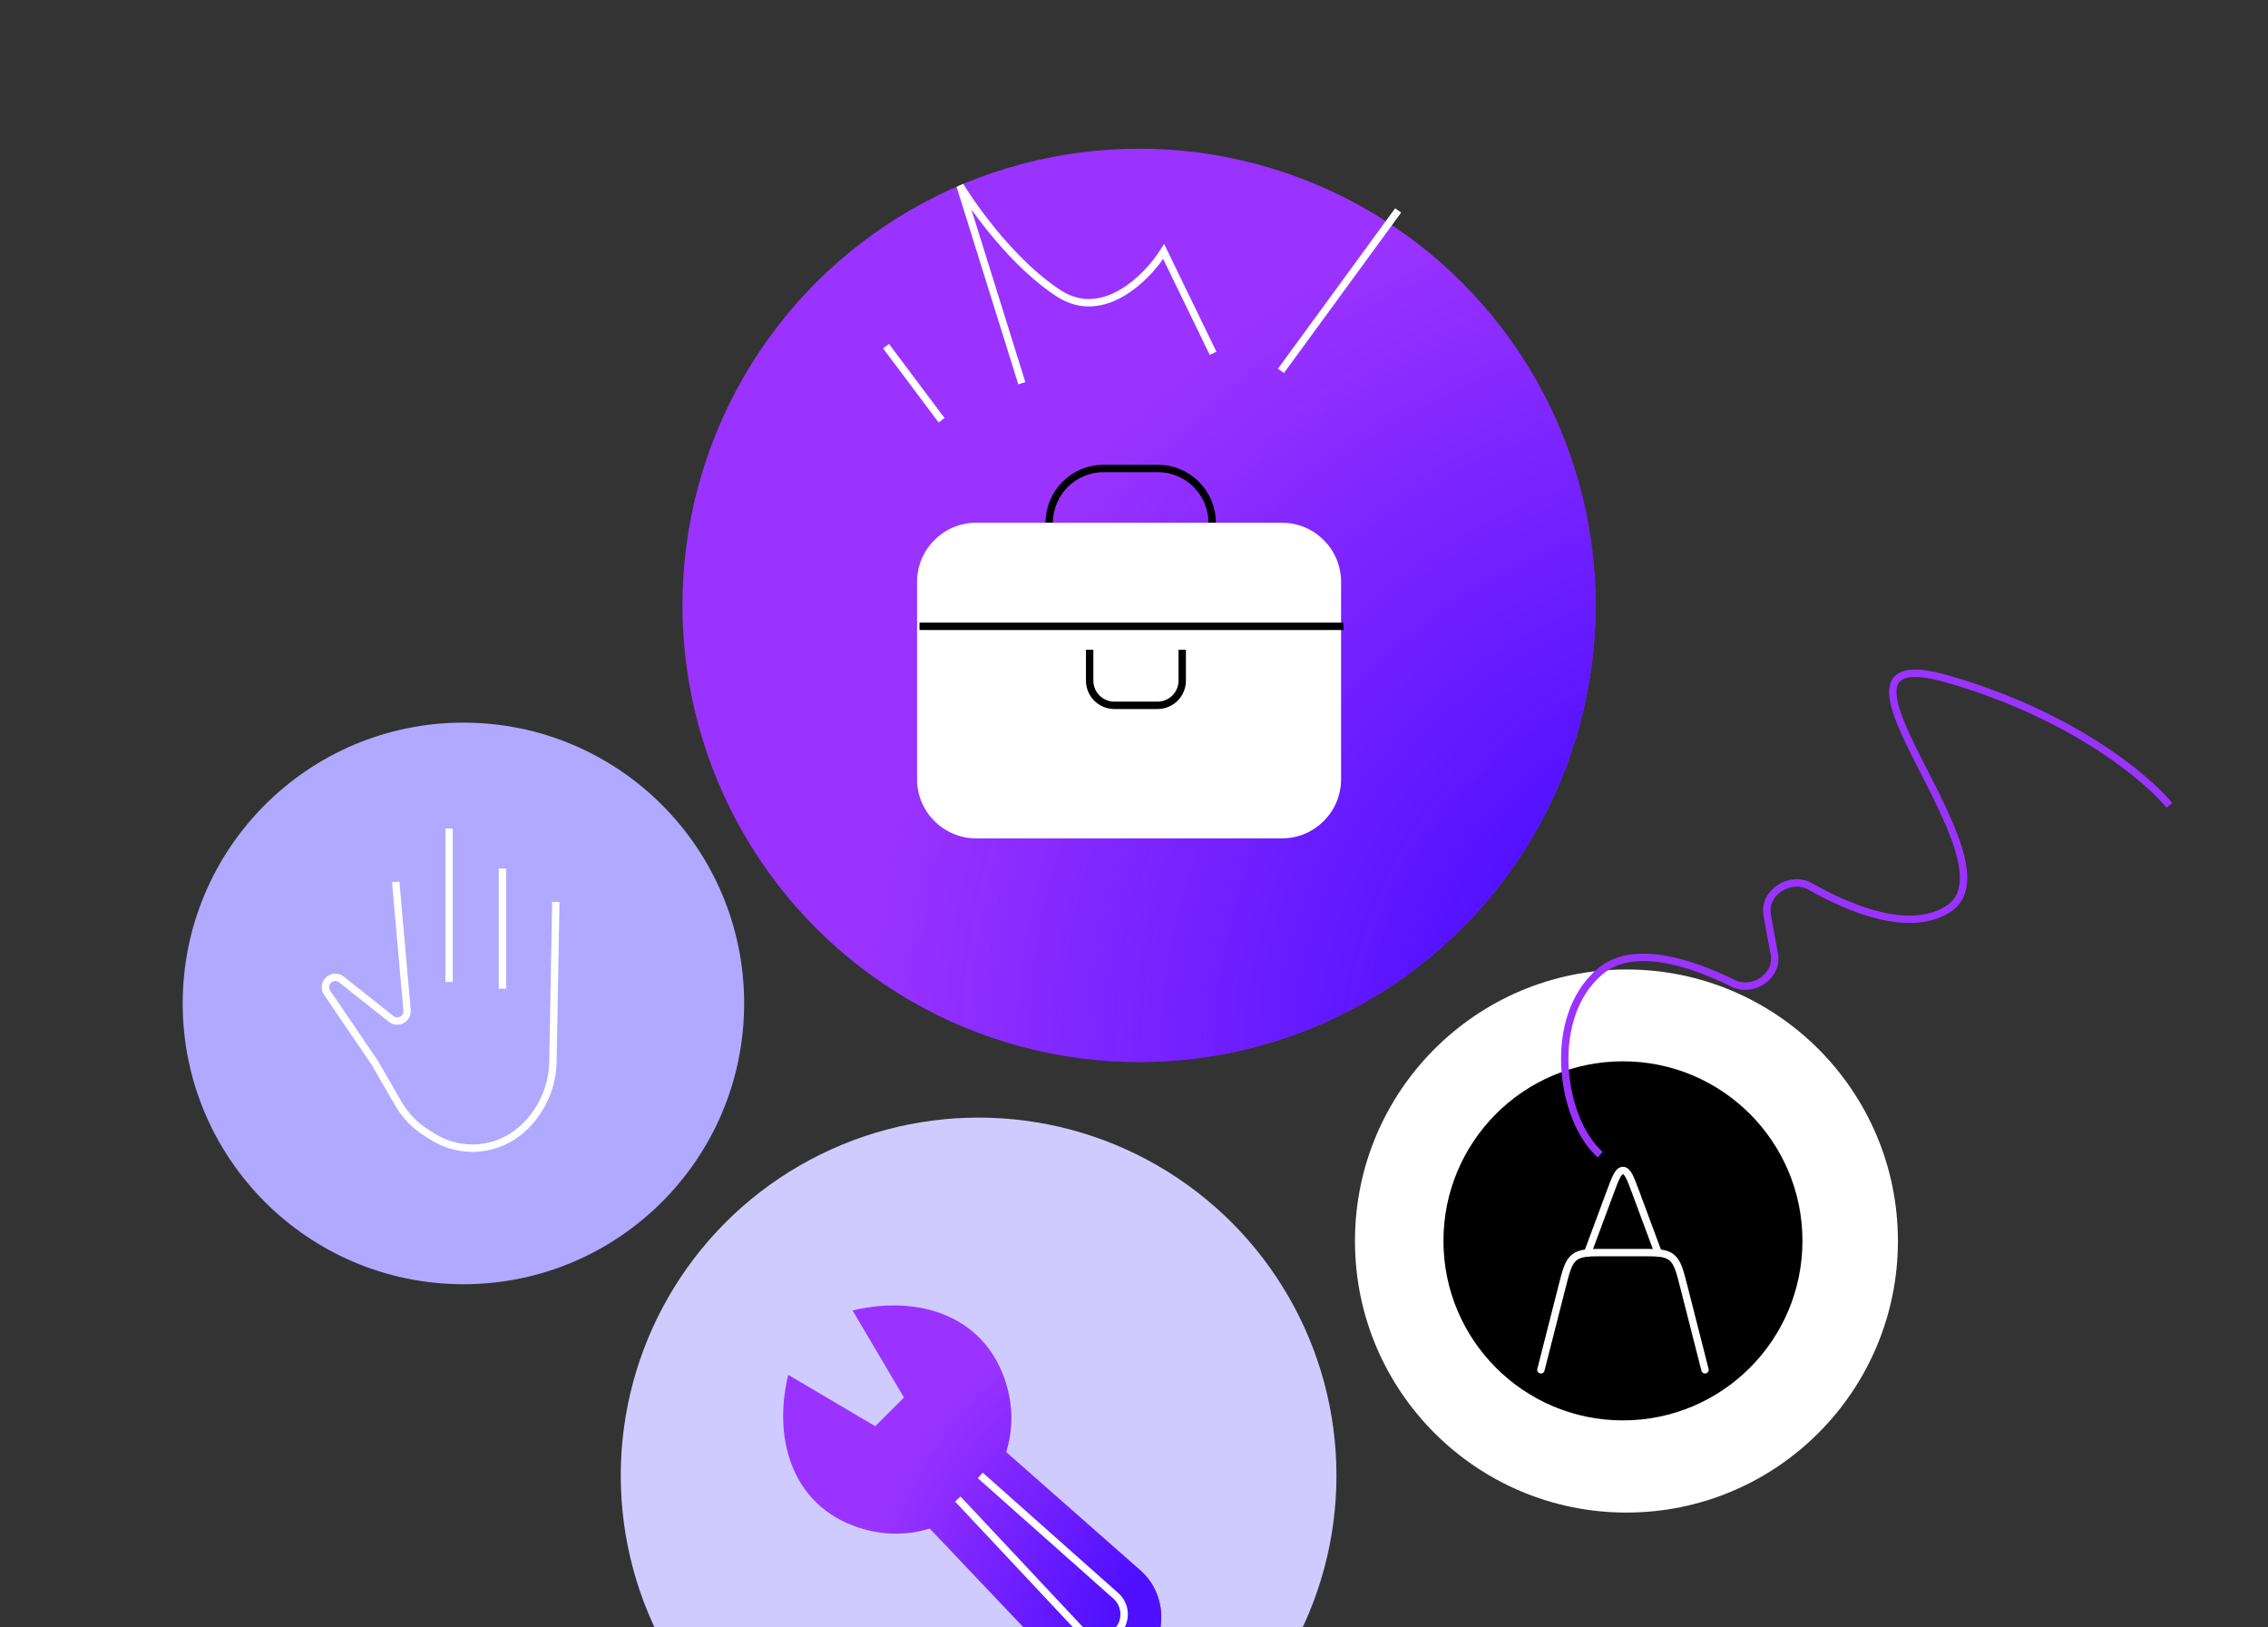
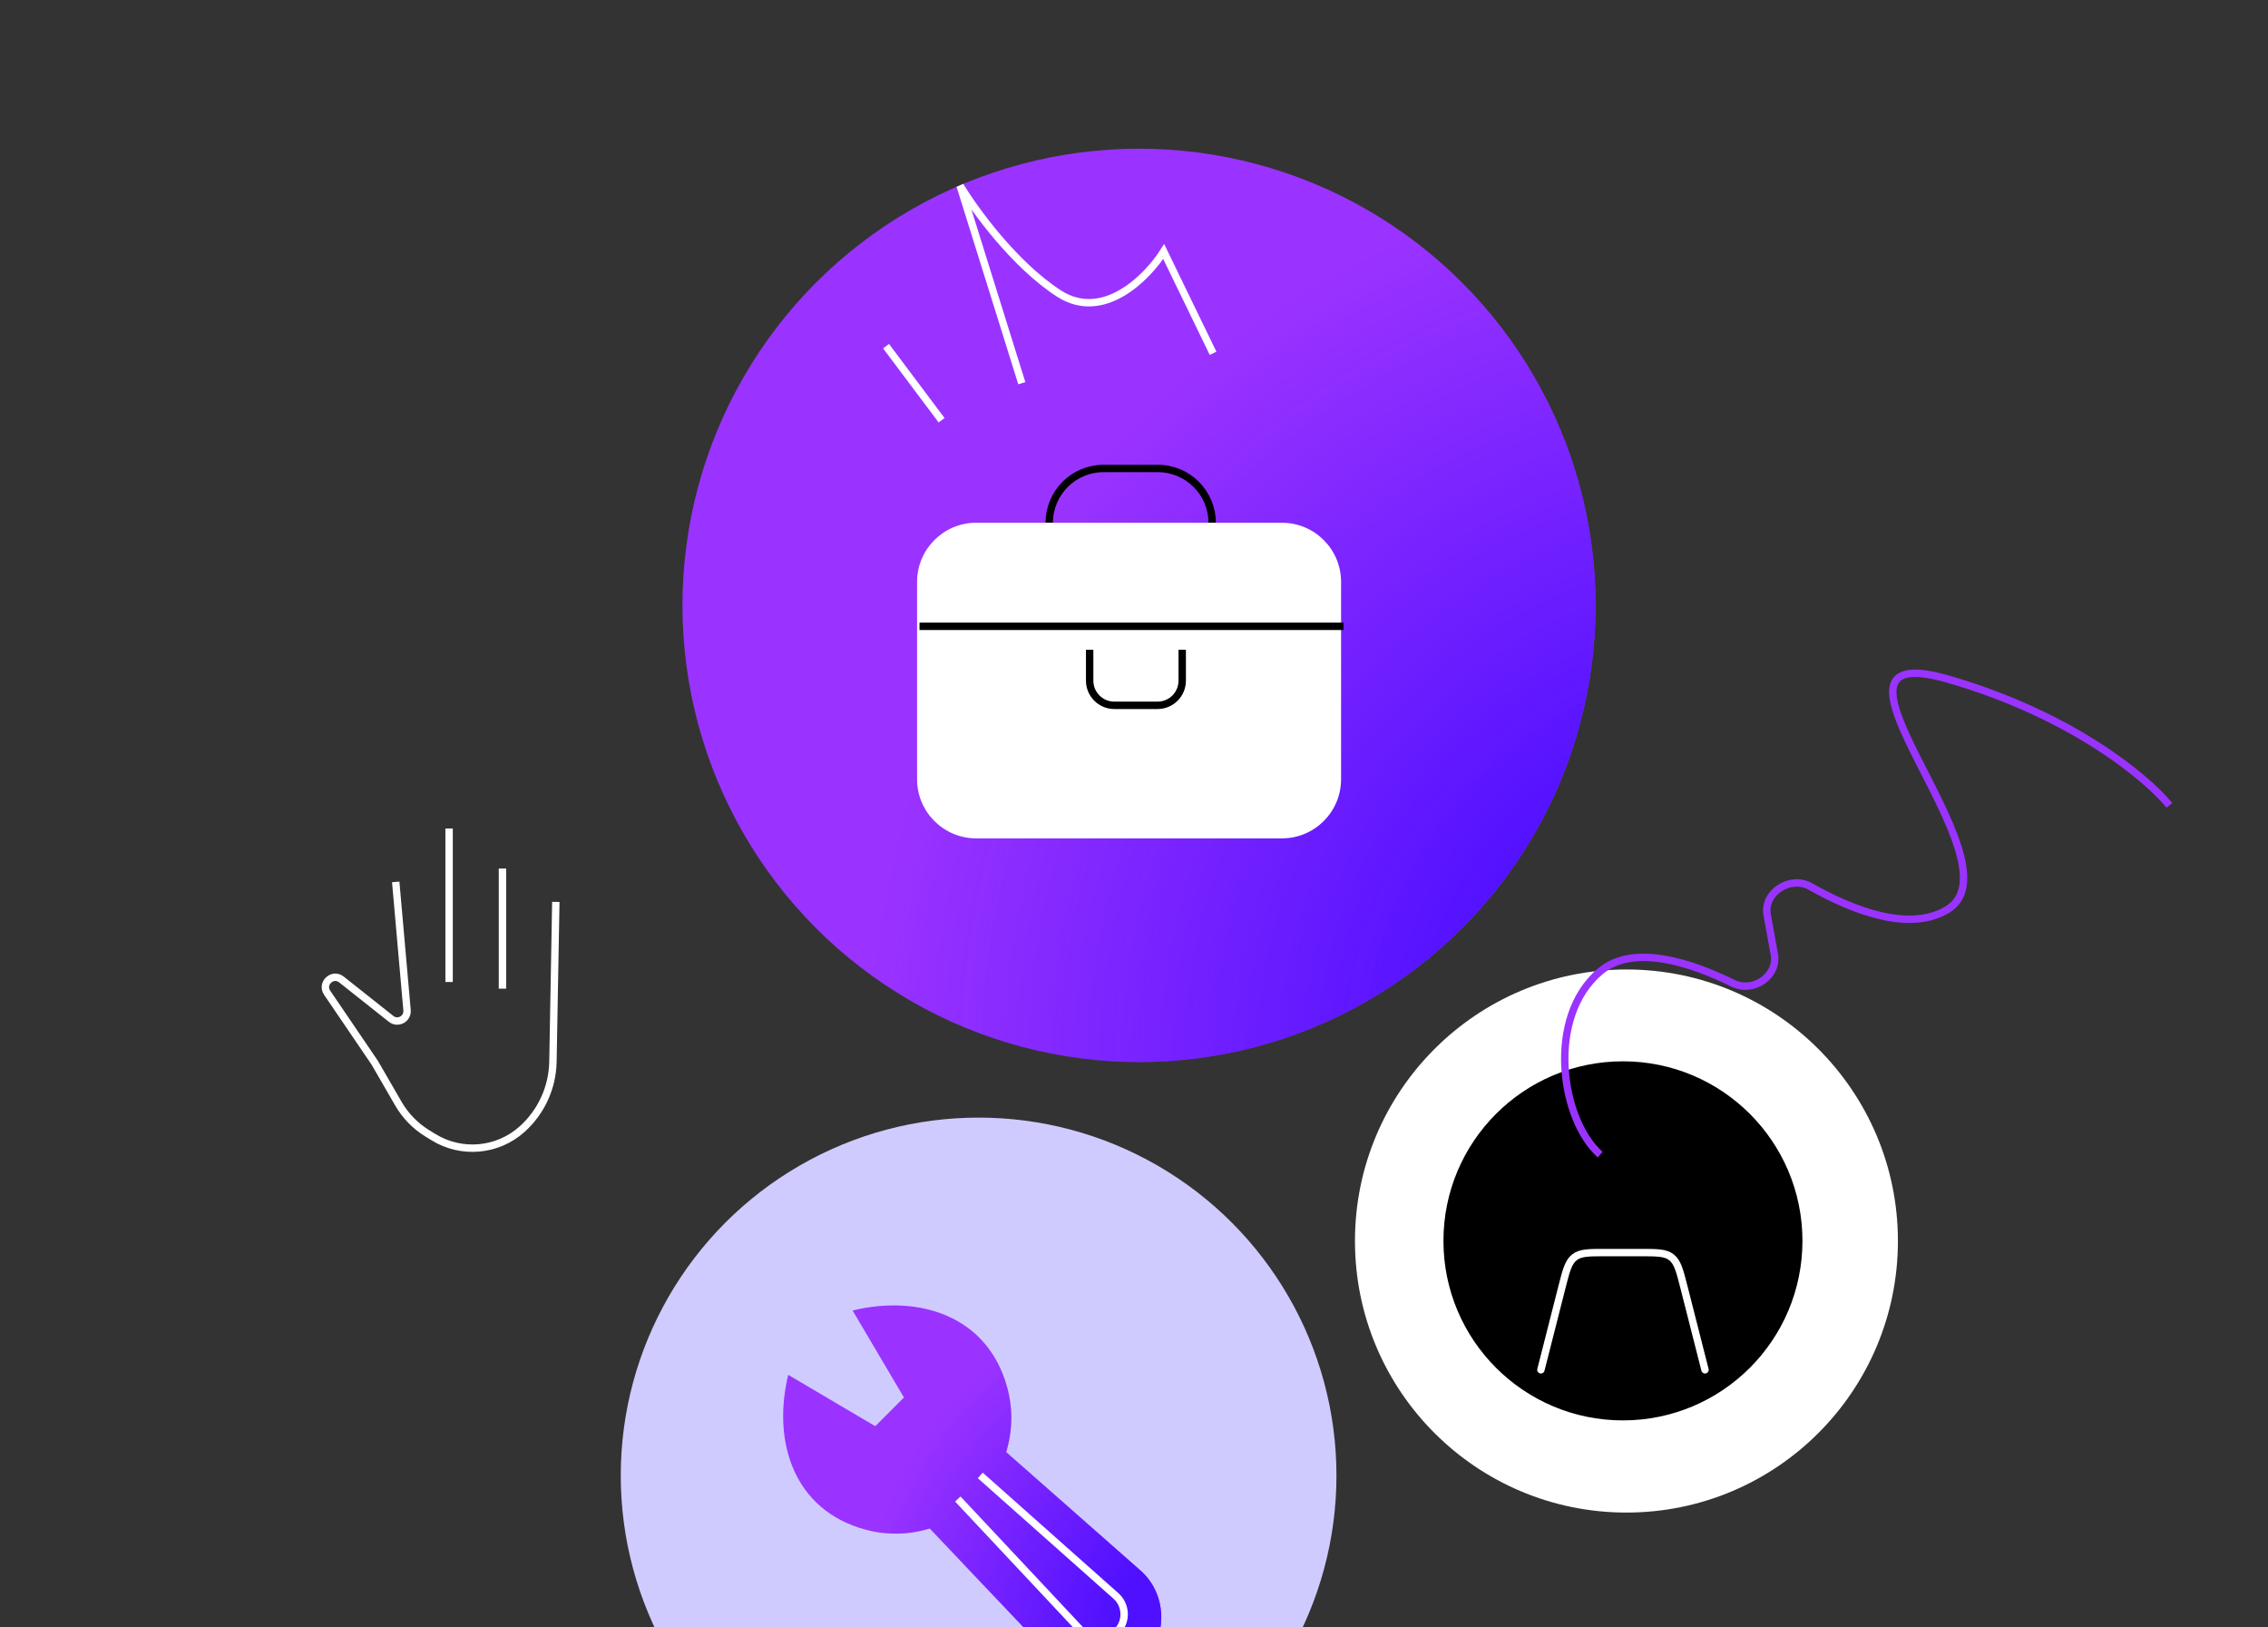
<svg xmlns="http://www.w3.org/2000/svg" width="460" height="330" viewBox="0 0 460 330" fill="none">
  <rect x="0" y="0" width="460" height="330" fill="#333333" stroke="none" />
-   <circle cx="93.993" cy="203.469" r="56.938" fill="#B0A9FF" />
  <circle cx="329.878" cy="251.647" r="55.061" transform="rotate(180 329.878 251.647)" fill="white" />
  <ellipse cx="231.021" cy="122.754" rx="92.603" ry="92.603" fill="#9A33FF" />
  <ellipse cx="231.021" cy="122.754" rx="92.603" ry="92.603" fill="url(#paint0_radial_1374_18746)" />
  <circle cx="198.482" cy="299.2" r="72.58" transform="rotate(180 198.482 299.2)" fill="#D0CBFF" />
  <path fill-rule="evenodd" clip-rule="evenodd" d="M172.923 265.735C186.346 262.466 200.36 266.775 204.306 281.409C205.46 285.688 205.379 290.206 204.072 294.44L231.151 318.311C236.68 323.01 237.032 331.694 231.901 336.824C226.771 341.955 218.086 341.603 213.388 336.074L188.578 309.938C184.343 311.245 179.825 311.326 175.546 310.172C160.91 306.225 156.601 292.21 159.873 278.786L177.522 289.192L183.34 283.371L172.923 265.735Z" fill="#9A33FF" />
  <path fill-rule="evenodd" clip-rule="evenodd" d="M172.923 265.735C186.346 262.466 200.36 266.775 204.306 281.409C205.46 285.688 205.379 290.206 204.072 294.44L231.151 318.311C236.68 323.01 237.032 331.694 231.901 336.824C226.771 341.955 218.086 341.603 213.388 336.074L188.578 309.938C184.343 311.245 179.825 311.326 175.546 310.172C160.91 306.225 156.601 292.21 159.873 278.786L177.522 289.192L183.34 283.371L172.923 265.735Z" fill="url(#paint1_radial_1374_18746)" />
  <path d="M194.269 303.963L219.377 330.745C221.34 332.839 224.661 332.848 226.636 330.764V330.764C228.573 328.719 228.433 325.476 226.327 323.605L198.818 299.176" stroke="white" stroke-width="1.5" />
  <path d="M80.26 178.824L82.558 204.856C82.712 206.605 80.699 207.689 79.323 206.599L69.255 198.617C67.461 197.194 65.071 199.415 66.359 201.309L76 215.487L80.809 223.802C82.225 226.251 84.228 228.31 86.636 229.794L87.912 230.58C93.598 234.083 100.912 233.428 105.885 228.969V228.969C109.785 225.473 112.054 220.512 112.148 215.276L112.733 182.883" stroke="white" stroke-width="1.5" />
  <path d="M91.086 199.12V168" stroke="white" stroke-width="1.5" />
  <path d="M101.91 200.473L101.91 176.118" stroke="white" stroke-width="1.5" />
  <path d="M245.848 106.006V106.006C245.848 99.931 240.923 94.994 234.848 94.994H223.812C217.737 94.994 212.812 99.931 212.812 106.006V106.006" stroke="black" stroke-width="1.5" />
  <path d="M198 170H260C266.627 170 272 164.627 272 158V118C272 111.373 266.627 106 260 106H198C191.373 106 186 111.373 186 118V158C186 164.627 191.373 170 198 170Z" fill="white" />
  <path d="M186.5 127H272.5" stroke="black" stroke-width="1.5" />
  <path d="M221.008 131.76V138.022C221.008 140.784 223.246 143.022 226.008 143.022H234.779C237.54 143.022 239.779 140.784 239.779 138.022V131.76" stroke="black" stroke-width="1.5" />
  <path d="M329.169 287.268C348.861 287.268 364.825 271.304 364.825 251.611C364.825 231.919 348.861 215.955 329.169 215.955C309.476 215.955 293.512 231.919 293.512 251.611C293.512 271.304 309.476 287.268 329.169 287.268Z" fill="black" stroke="black" stroke-width="1.5" stroke-linecap="round" stroke-linejoin="round" />
  <path d="M312.529 277.76L316.783 261.047C317.648 257.656 318.078 255.957 319.303 254.971C320.529 253.986 322.202 253.989 325.554 253.989H332.785C336.137 253.989 337.813 253.989 339.035 254.971C340.26 255.957 340.69 257.653 341.555 261.047L345.809 277.76" stroke="white" stroke-width="1.5" stroke-linecap="round" stroke-linejoin="round" />
-   <path d="M322.037 253.989L326.536 241.878C327.657 238.86 328.219 237.349 329.168 237.349C330.118 237.349 330.68 238.86 331.801 241.878L336.3 253.989" stroke="white" stroke-width="1.5" stroke-linecap="round" stroke-linejoin="round" />
  <path d="M190.975 85.213L179.713 70.196" stroke="white" stroke-width="1.5" />
-   <path d="M259.802 75.202L283.578 42.666" stroke="white" stroke-width="1.5" />
  <path d="M207.244 77.704L194.73 37.66C197.65 42.514 205.743 53.678 214.753 59.502C223.763 65.327 232.689 56.267 236.026 51.008L246.037 71.637" stroke="white" stroke-width="1.5" />
  <path d="M324.556 234.128C316.56 227.095 313.498 206.3 324.556 196.97C331.289 191.289 342.994 195.188 351.536 199.394C355.544 201.367 360.669 197.926 359.874 193.531L358.423 185.515C357.6 180.963 363.142 177.476 367.169 179.753C375.695 184.572 387.274 189.153 395.022 184.399C410.515 174.894 363.537 128.643 395.022 137.685C420.21 144.918 435.503 157.777 440.001 163.302" stroke="#9A33FF" stroke-width="1.5" />
  <defs>
    <radialGradient id="paint0_radial_1374_18746" cx="0" cy="0" r="1" gradientUnits="userSpaceOnUse" gradientTransform="translate(358.662 215.357) rotate(-180) scale(183.328 183.328)">
      <stop offset="0.319" stop-color="#4F10FF" />
      <stop offset="1" stop-color="#4F10FF" stop-opacity="0" />
    </radialGradient>
    <radialGradient id="paint1_radial_1374_18746" cx="0" cy="0" r="1" gradientUnits="userSpaceOnUse" gradientTransform="translate(248.651 334.24) rotate(-163.992) scale(74.972 74.193)">
      <stop offset="0.319" stop-color="#4F10FF" />
      <stop offset="1" stop-color="#4F10FF" stop-opacity="0" />
    </radialGradient>
  </defs>
</svg>